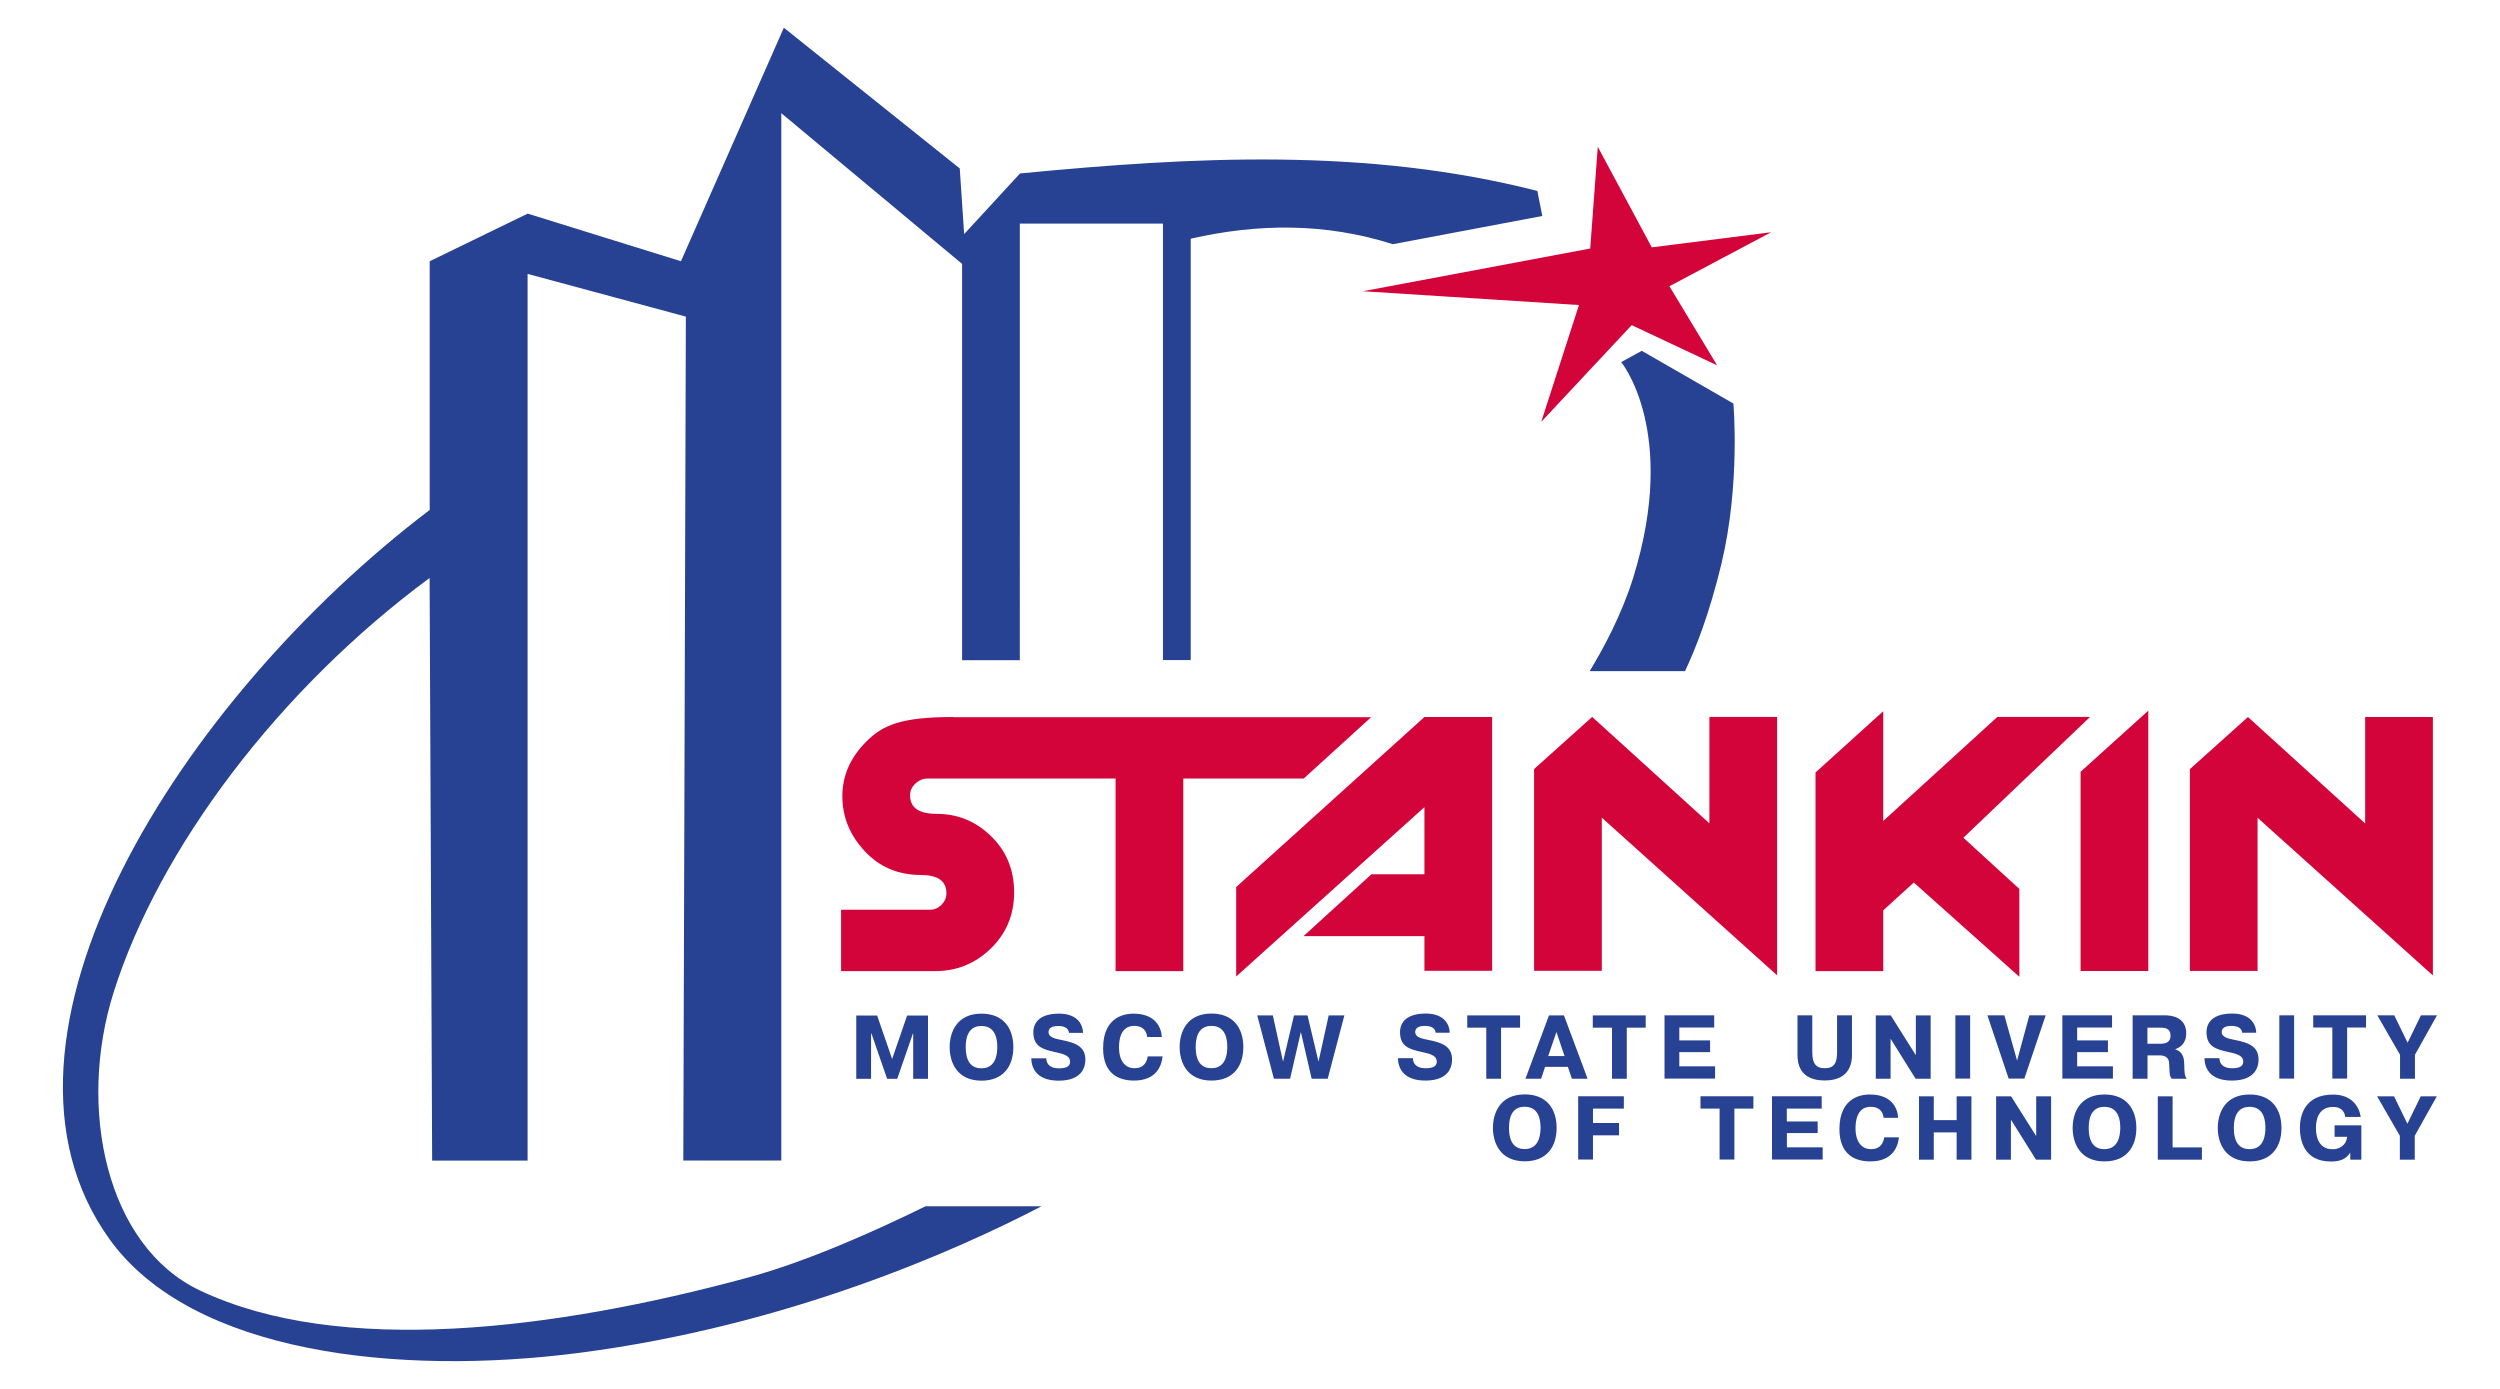
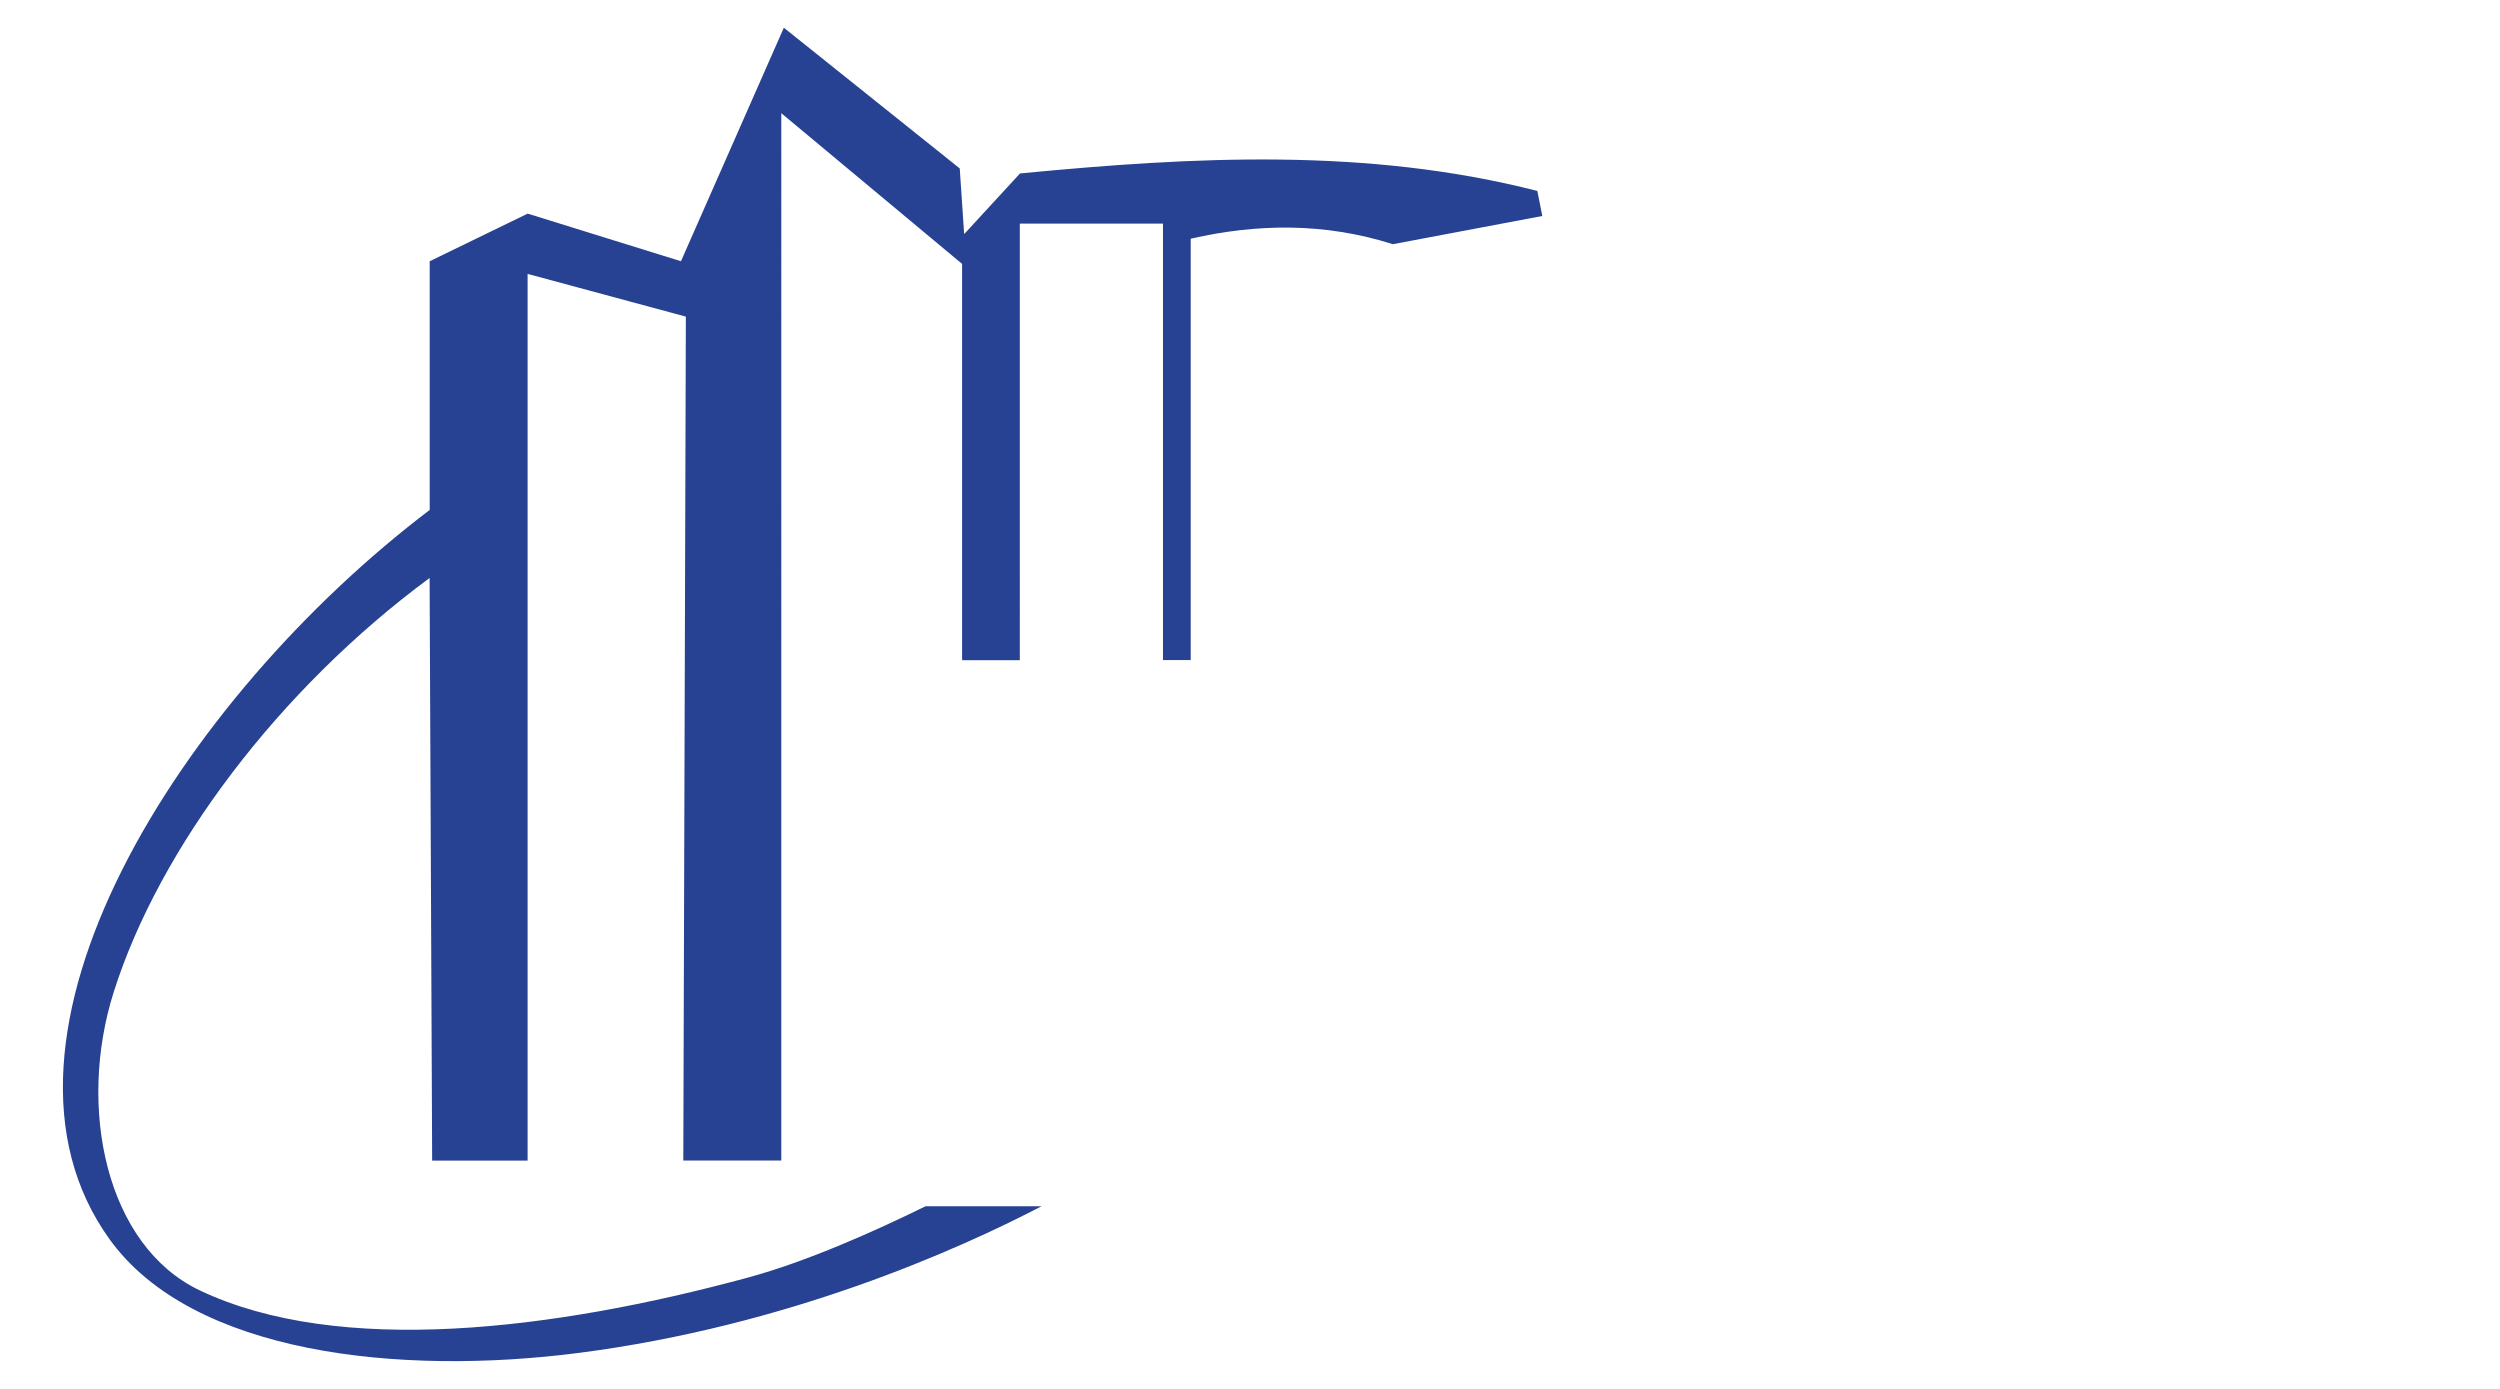
<svg xmlns="http://www.w3.org/2000/svg" id="_лой_1" data-name="Слой 1" viewBox="0 0 255.12 141.73">
  <defs>
    <style>
      .cls-1 {
        fill: #274193;
      }

      .cls-1, .cls-2 {
        fill-rule: evenodd;
      }

      .cls-3, .cls-2 {
        fill: #d3043a;
      }
    </style>
  </defs>
-   <path class="cls-2" d="M152.27,73.16v25.91h-6.91v-3.54h-12.34l6.93-6.31h5.41v-6.85l-19.21,17.28v-9.13l19.21-17.35h6.91Zm29.08,0v26.37l-17.89-16.09v15.63h-6.91v-20.59l5.93-5.32,11.96,10.86v-10.86h6.91Zm22.47,0h9.47l-12.93,12.33,5.71,5.22v8.97l-10.77-9.62-3.12,2.84v6.2h-6.91v-20.27l6.91-6.25v11.2l11.65-10.62Zm15.41-.64v26.57h-6.91v-20.33l6.91-6.24Zm29.04,.65v26.37l-17.89-16.09v15.63h-6.91v-20.59l5.93-5.32,11.96,10.86v-10.86h6.91Zm-150.97,0c-5.34,0-7.19,.82-8.85,2.46-1.66,1.64-2.49,3.51-2.49,5.62s.76,3.97,2.27,5.6c1.52,1.63,3.43,2.44,5.74,2.44,1.74,0,2.61,.62,2.61,1.86,0,.46-.17,.85-.51,1.19-.34,.33-.73,.5-1.18,.5h-9.06v6.26h9.62c2.13,0,3.98-.73,5.55-2.2,1.66-1.56,2.49-3.51,2.49-5.84s-.82-4.3-2.47-5.84c-1.53-1.45-3.35-2.17-5.47-2.17-1.79,0-2.68-.63-2.68-1.89,0-.47,.18-.87,.55-1.2,.36-.34,.77-.51,1.21-.51h19.21v19.65h6.91v-19.65h12.29l6.88-6.26h-42.61Z" />
-   <path class="cls-1" d="M88.92,105.47h-.03v4.62h-1.51v-6.46h2.13l1.53,4.44,1.53-4.44h2.13v6.46h-1.51v-4.62h-.03l-1.6,4.62h-1.03l-1.6-4.62Zm7.99,1.39c0-1.51,.72-3.42,3.25-3.42,2.21,0,3.25,1.46,3.25,3.42s-1.04,3.42-3.25,3.42c-2.53,0-3.25-1.91-3.25-3.42m4.86,0c0-.58-.06-2.16-1.61-2.16-.84,0-1.61,.45-1.61,2.16s.77,2.16,1.61,2.16c1.54,0,1.61-1.62,1.61-2.16m5,1.13c0,.4,.2,1.03,1.28,1.03,.57,0,1.15-.1,1.15-.67,0-.7-.85-.83-1.63-1.01-1.15-.26-2.12-.55-2.12-1.99,0-1.04,.7-1.91,2.63-1.91,1.78,0,2.42,1.02,2.44,1.96h-1.43c-.04-.35-.29-.7-1.1-.7-.75,0-.99,.29-.99,.62,0,.56,.72,.68,1.27,.8,1.35,.26,2.49,.6,2.49,2.01,0,.52-.15,2.15-2.72,2.15-2.37,0-2.79-1.42-2.8-2.28h1.53Zm11.87-.19c-.1,.97-.64,2.47-2.92,2.47-1.64,0-3.15-.76-3.15-3.3,0-3.4,2.48-3.53,3.09-3.53,2.27,0,2.85,1.43,2.9,2.38h-1.49c-.14-1.08-.99-1.13-1.34-1.13s-1.54,.06-1.54,2.22c0,1.22,.55,2.1,1.58,2.1s1.28-.73,1.35-1.21h1.51Zm1.74-.95c0-1.51,.72-3.42,3.25-3.42,2.21,0,3.25,1.46,3.25,3.42s-1.03,3.42-3.25,3.42c-2.53,0-3.25-1.91-3.25-3.42m4.86,0c0-.58-.06-2.16-1.61-2.16-.83,0-1.61,.45-1.61,2.16s.77,2.16,1.61,2.16c1.54,0,1.61-1.62,1.61-2.16m6.4,3.23h-1.64l-1.7-6.46h1.59l1.04,4.72,1.12-4.72h1.38l1.12,4.72,1.04-4.72h1.6l-1.7,6.46h-1.64l-1.1-4.77-1.1,4.77Zm12.55-2.1c-.01,.4,.2,1.03,1.28,1.03,.57,0,1.15-.1,1.15-.67,0-.7-.85-.83-1.63-1.01-1.16-.26-2.12-.55-2.12-1.99,0-1.04,.7-1.91,2.63-1.91,1.78,0,2.42,1.02,2.44,1.96h-1.43c-.04-.35-.28-.7-1.1-.7-.75,0-.99,.29-.99,.62,0,.56,.71,.68,1.27,.8,1.35,.26,2.49,.6,2.49,2.01,0,.52-.15,2.15-2.72,2.15-2.37,0-2.79-1.42-2.8-2.28h1.54Zm5.54-3.11v-1.25h5.39v1.25h-1.94v5.21h-1.51v-5.21h-1.95Zm9.87-1.25l2.41,6.46h-1.6l-.41-1.21h-2.33l-.4,1.21h-1.6l2.4-6.46h1.53Zm.06,4.15l-.83-2.46-.84,2.46h1.67Zm2.88-2.9v-1.25h5.4v1.25h-1.93v5.21h-1.51v-5.21h-1.95Zm11.97,1.31v1.19h-3.14v1.45h3.65v1.25h-5.16v-6.46h5.07v1.25h-3.56v1.31h3.14Zm10.43-2.57v3.77c0,1.07,.32,1.63,1.27,1.63s1.26-.52,1.26-1.63v-3.77h1.52v4.02c0,.65-.09,2.63-2.78,2.63s-2.78-1.93-2.78-2.63v-4.02h1.51Zm7.99,2.42v4.05h-1.51v-6.46h1.53l2.53,4.02h.03v-4.02h1.51v6.46h-1.54l-2.53-4.05h-.02Zm6.61-2.42h1.51v6.46h-1.51v-6.46Zm7.54,0h1.68l-2.18,6.46h-1.6l-2.17-6.46h1.73l1.3,4.62,1.25-4.62Zm8.03,2.57v1.19h-3.14v1.45h3.65v1.25h-5.16v-6.46h5.07v1.25h-3.56v1.31h3.14Zm2.52-2.57h3.29c.65,0,2.18,.17,2.18,1.84,0,1.09-.7,1.47-1.12,1.62v.02c.89,.26,.91,1.1,.92,1.57,.02,.82,.02,1.09,.25,1.42h-1.54c-.28-.41-.18-.66-.26-1.64-.06-.78-.86-.74-1.04-.74h-1.16v2.38h-1.52v-6.46Zm1.52,2.9h1.38c.85,0,.97-.5,.97-.81,0-.64-.38-.83-1.03-.83h-1.33v1.64Zm7.34,1.47c0,.4,.2,1.03,1.28,1.03,.57,0,1.15-.1,1.15-.67,0-.7-.85-.83-1.63-1.01-1.16-.26-2.12-.55-2.12-1.99,0-1.04,.7-1.91,2.63-1.91,1.78,0,2.42,1.02,2.44,1.96h-1.43c-.03-.35-.28-.7-1.1-.7-.75,0-.99,.29-.99,.62,0,.56,.71,.68,1.27,.8,1.35,.26,2.49,.6,2.49,2.01,0,.52-.15,2.15-2.72,2.15-2.37,0-2.79-1.42-2.8-2.28h1.53Zm6.11-4.37h1.51v6.46h-1.51v-6.46Zm3.46,1.25v-1.25h5.39v1.25h-1.93v5.21h-1.51v-5.21h-1.95Zm10.98-1.25h1.65l-2.25,4.03v2.44h-1.52v-2.44l-2.32-4.03h1.73l1.36,2.8,1.36-2.8Zm-94.69,11.49c0-1.51,.72-3.42,3.25-3.42,2.21,0,3.25,1.46,3.25,3.42s-1.04,3.41-3.25,3.41c-2.53,0-3.25-1.91-3.25-3.41m4.86,0c0-.58-.06-2.16-1.62-2.16-.83,0-1.6,.45-1.6,2.16s.77,2.16,1.6,2.16c1.54,0,1.62-1.62,1.62-2.16m8.01-.5v1.26h-2.66v2.47h-1.51v-6.46h4.66v1.26h-3.15v1.47h2.66Zm8.31-1.47v-1.26h5.4v1.26h-1.94v5.2h-1.51v-5.2h-1.95Zm11.96,1.31v1.19h-3.14v1.45h3.65v1.25h-5.17v-6.46h5.07v1.26h-3.56v1.31h3.14Zm8.29,1.62c-.1,.97-.64,2.46-2.92,2.46-1.64,0-3.15-.76-3.15-3.3,0-3.4,2.48-3.53,3.09-3.53,2.28,0,2.85,1.43,2.9,2.38h-1.48c-.14-1.08-.99-1.12-1.34-1.12s-1.53,.06-1.53,2.22c0,1.22,.55,2.1,1.58,2.1s1.28-.73,1.35-1.21h1.51Zm3.56,2.28h-1.51v-6.46h1.51v2.43h2.33v-2.43h1.51v6.46h-1.51v-2.78h-2.33v2.78Zm7.87-4.04v4.04h-1.51v-6.46h1.53l2.53,4.01h.03v-4.01h1.52v6.46h-1.54l-2.53-4.04h-.02Zm6.3,.81c0-1.51,.71-3.42,3.25-3.42,2.21,0,3.25,1.46,3.25,3.42s-1.04,3.41-3.25,3.41c-2.53,0-3.25-1.91-3.25-3.41m4.86,0c0-.58-.06-2.16-1.62-2.16-.83,0-1.6,.45-1.6,2.16s.77,2.16,1.6,2.16c1.54,0,1.61-1.62,1.62-2.16m8.34,3.23h-4.51v-6.46h1.51v5.21h2.99v1.25Zm1.61-3.23c0-1.51,.72-3.42,3.25-3.42,2.21,0,3.25,1.46,3.25,3.42s-1.04,3.41-3.25,3.41c-2.53,0-3.25-1.91-3.25-3.41m4.86,0c0-.58-.06-2.16-1.61-2.16-.83,0-1.61,.45-1.61,2.16s.77,2.16,1.61,2.16c1.54,0,1.61-1.62,1.61-2.16m9.79-.28v3.51h-1.13v-.69h-.02c-.43,.66-1.06,.88-1.95,.88-2.78,0-3.17-2.21-3.17-3.43,0-1.31,.51-3.4,3.39-3.4,1.86,0,2.65,1.18,2.82,2.28h-1.59c-.02-.26-.17-1.02-1.24-1.02-1.76,0-1.74,1.82-1.74,2.19,0,.39,.04,2.13,1.7,2.13,.66,0,1.39-.37,1.48-1.27h-1.28v-1.17h2.74Zm6.05-2.95h1.65l-2.25,4.02v2.44h-1.52v-2.44l-2.32-4.02h1.73l1.36,2.8,1.36-2.8Z" />
-   <polygon class="cls-3" points="163.05 14.98 168.56 25.24 180.74 23.7 170.36 29.21 175.23 37.28 166.51 33.18 157.28 43.05 161.13 31.13 139.08 29.72 162.28 25.36 163.05 14.98" />
-   <path class="cls-1" d="M166.69,58.88c-1.2,3.87-3.11,7.38-4.47,9.61h9.73c1.06-2.23,2.48-5.8,3.72-10.96,1.95-8.13,1.22-16.35,1.22-16.35l-9.35-5.38-2.1,1.15s5.83,7.06,1.25,21.92Z" />
  <path class="cls-1" d="M156.9,19.49c-17.39-4.45-35.07-3.5-52.81-1.79l-5.7,6.19-.45-6.7L79.99,2.83l-10.5,23.83-15.64-4.86-10,4.86v25.38C18.53,71.25-3.64,105.95,11.2,126.49c8.43,11.68,29.52,13.94,47.88,11.57,21.28-2.75,38.59-10.48,47.2-14.96h-11.84c-5.04,2.48-12.04,5.63-18.14,7.28-19.83,5.38-41.72,8.06-55.94,1.29-9.53-4.55-12.5-18.6-8.76-30.42,4.63-14.65,16.82-30.88,32.24-42.27l.26,59.46h9.74V27.95l16.15,4.36-.26,86.12h10V11.55l18.45,15.38v40.44h5.89V22.82h14.61v44.54h2.83V24.36c6.88-1.57,13.75-1.63,20.63,.56l15.25-2.88-.51-2.56Z" />
</svg>